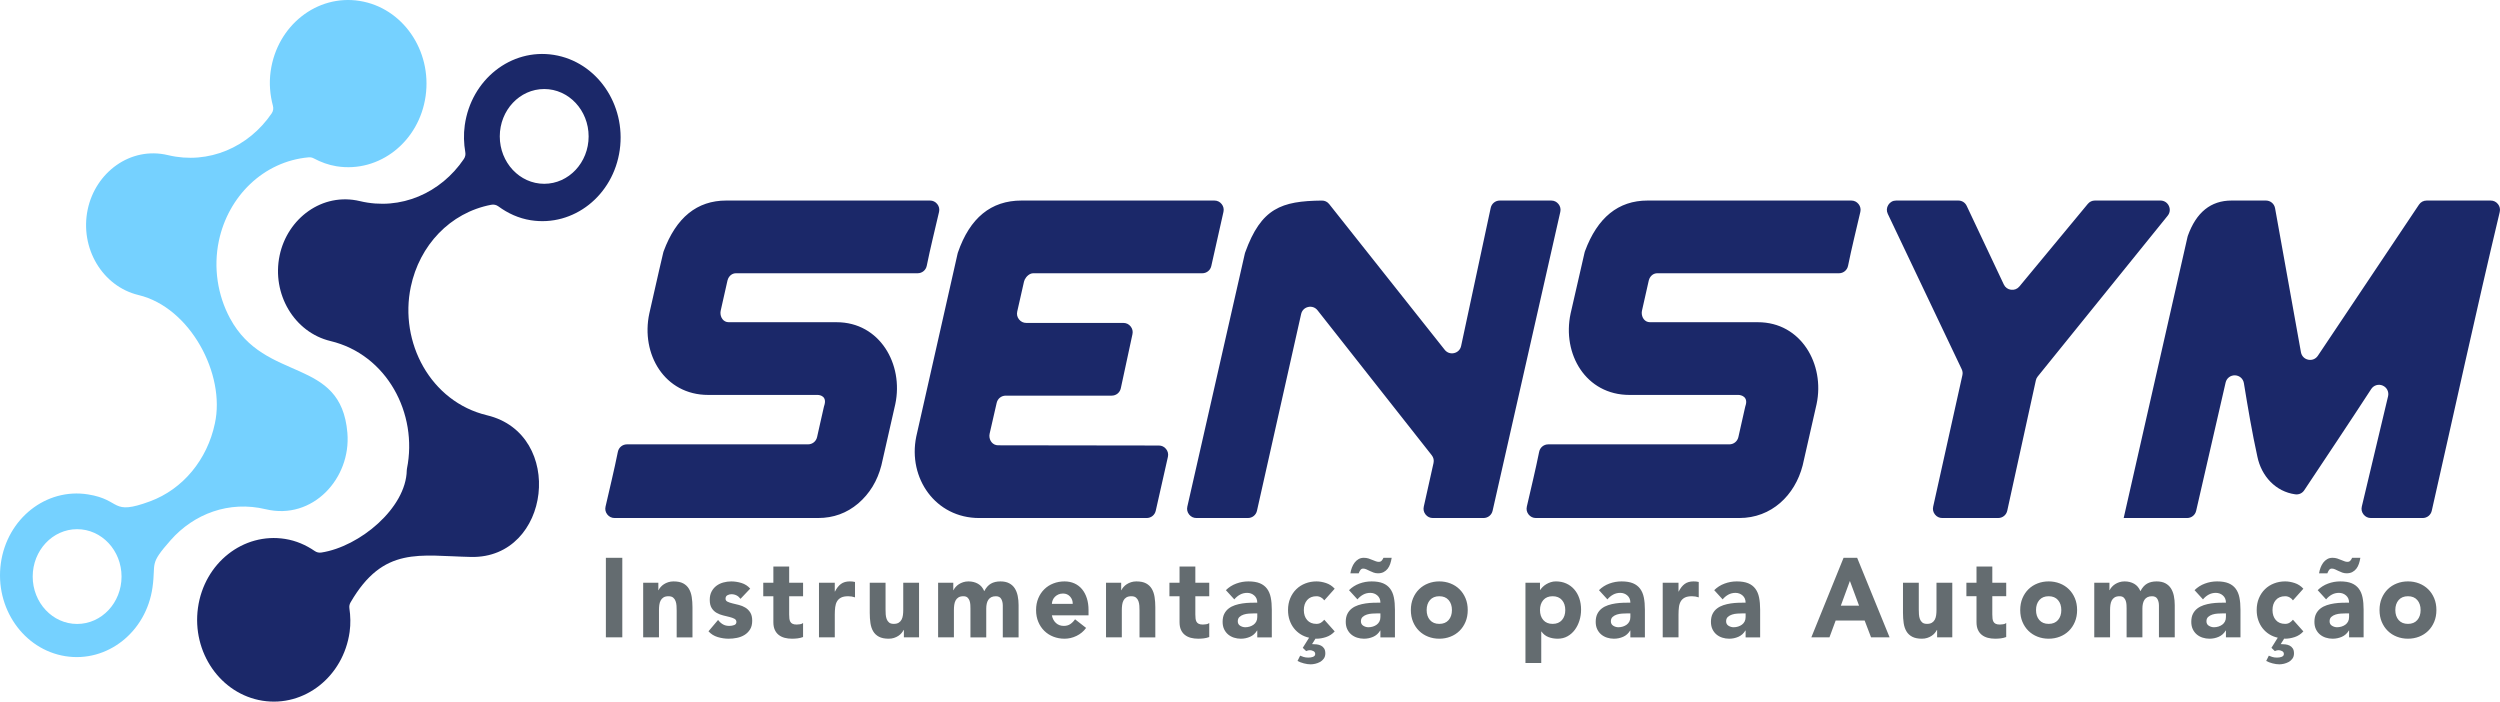
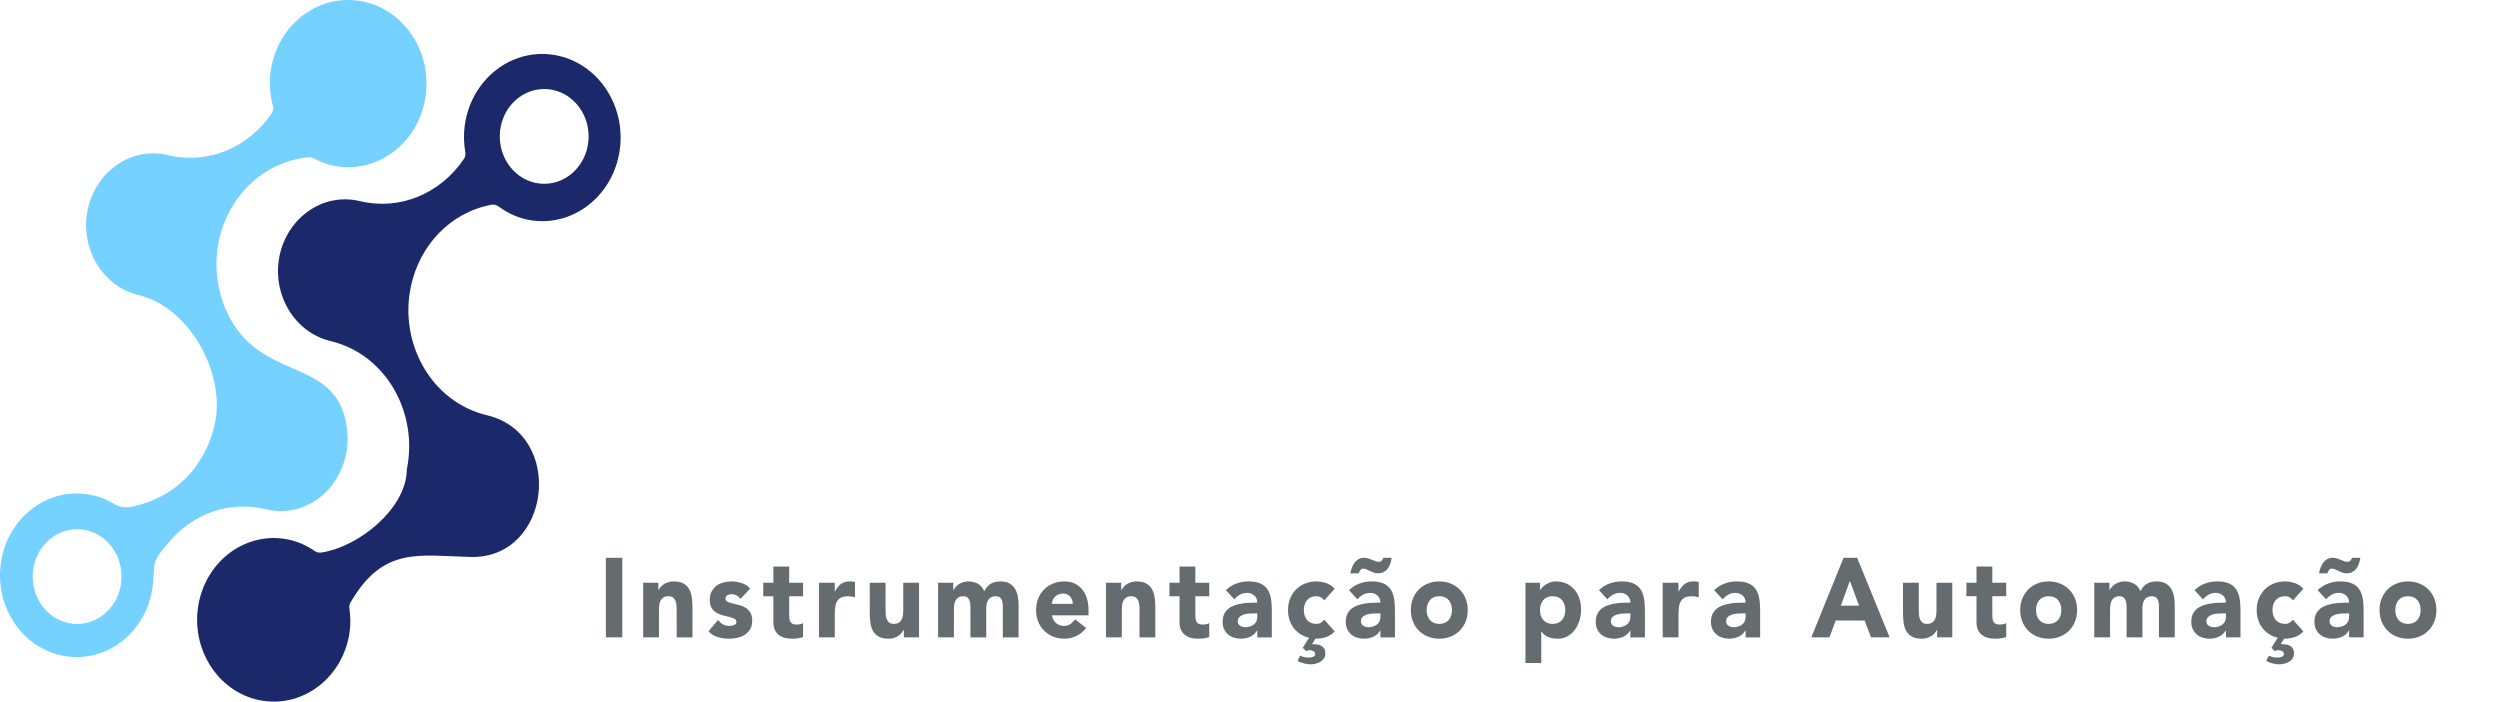
<svg xmlns="http://www.w3.org/2000/svg" xml:space="preserve" width="268.373mm" height="75.319mm" version="1.1" style="shape-rendering:geometricPrecision; text-rendering:geometricPrecision; image-rendering:optimizeQuality; fill-rule:evenodd; clip-rule:evenodd" viewBox="0 0 26842.12 7533.26">
  <defs>
    <style type="text/css">
   
    .fil1 {fill:#1B2869}
    .fil2 {fill:#75D1FF}
    .fil0 {fill:#1B2869;fill-rule:nonzero}
    .fil3 {fill:#646C70;fill-rule:nonzero}
   
  </style>
  </defs>
  <g id="Camada_x0020_1">
-     <path class="fil0" d="M7902.53 2933.99c-39.25,0 -68.9,23.83 -84.68,57.48 -3.11,6.64 -5.17,12.57 -6.84,19.71 -25.18,107.89 -47.96,216.23 -73.01,324.16 -1.48,6.36 -2.23,11.9 -2.5,18.42 -2.23,53.46 30.35,105.82 88.85,105.82 386.1,0 772.21,0 1158.31,0 464.2,0 720.34,452.17 630.18,878.75 -0.11,0.52 -0.21,0.96 -0.33,1.48 -148.76,654.99 -14.48,63.61 -148.68,654.64 -0.22,0.99 -0.43,1.83 -0.68,2.81 -42.76,166.12 -125.53,302.11 -248.36,407.95 -123.18,104.48 -266.89,156.67 -431.11,156.67l-7.12 0c-725.83,0 -1451.66,0 -2177.49,0 -31.48,0 -58.57,-13.05 -78.19,-37.67 -19.63,-24.6 -26.32,-53.93 -19.31,-84.62 44.59,-195.23 93.21,-393.18 132.34,-588.28 9.47,-47.21 49.92,-80.34 98.07,-80.34 647.8,0 1295.6,0 1943.39,0 47.03,0 86.69,-31.44 97.4,-77.23 25.45,-108.82 47.9,-218.29 73.68,-327 0.78,-3.27 1.57,-6.03 2.66,-9.21 33.48,-98.13 -37.46,-118.33 -76.03,-117.23 -1.01,0.03 -1.88,0.04 -2.89,0.04 -388.7,0 -777.41,0 -1166.11,0 -469.77,0 -725.51,-440.02 -632.43,-874.27 128,-564.14 103.49,-457.45 150.22,-656.08 0.99,-4.21 2.05,-7.76 3.55,-11.82 134.42,-363.29 358.71,-544.96 672.9,-544.96 728.87,0 1457.73,0 2186.61,0 31.54,0 58.68,13.1 78.3,37.8 19.62,24.69 26.25,54.09 19.13,84.82 -44.46,191.71 -93.19,386.42 -131.86,577.94 -9.52,47.15 -49.94,80.21 -98.04,80.21 -649.97,0 -1299.95,0 -1949.91,0zm17455.89 2504.65c94.21,-394.63 188.59,-789.16 281.94,-1183.94 11.29,-47.74 -12.89,-95.68 -57.98,-114.97 -45.1,-19.29 -96.47,-3.69 -123.2,37.44 -236.7,364.08 -478.71,725.24 -718.83,1086.47 -21.73,32.7 -57.89,49.03 -96.79,43.74 -209.86,-28.56 -363.39,-194.75 -406.53,-404.98 -56.08,-254.27 -101.34,-522.28 -144.78,-788.67 -7.77,-47.66 -47.24,-82.31 -95.51,-83.87 -48.26,-1.55 -89.87,30.5 -100.69,77.55 -105.52,458.91 -210.89,917.89 -316.26,1376.85 -10.55,45.98 -50.31,77.63 -97.48,77.63 -226.91,0 -453.82,0 -680.72,0 -0.79,0 605.49,-2666.63 685.66,-3018.97 0.93,-4.08 1.93,-7.5 3.34,-11.44 90.34,-252.19 246.74,-378.26 469.3,-378.26 122.9,0 245.79,0 368.7,0 48.88,0 89.84,34.29 98.45,82.4 92.23,515.47 185.12,1030.83 277.82,1546.22 7.37,40.97 37.25,71.69 77.98,80.19 40.75,8.51 80.41,-7.68 103.57,-42.28l1085.61 -1622.15c19.13,-28.59 48.71,-44.39 83.12,-44.39 228.91,0 457.83,0 686.75,0 31.65,0 58.88,13.2 78.49,38.04 19.61,24.83 26.13,54.39 18.79,85.18 -253.81,1064.73 -487.25,2139.91 -729.74,3207.59 -10.46,46.08 -50.28,77.86 -97.53,77.86 -185.4,0 -370.81,0 -556.21,0 -31.66,0 -58.89,-13.2 -78.5,-38.05 -19.61,-24.84 -26.13,-54.41 -18.78,-85.2zm-2084.45 -3122.55l-1395.51 1726.48c-10.23,12.65 -16.43,25.55 -19.91,41.45l-306.94 1399.25c-10.18,46.41 -50.18,78.58 -97.7,78.58l-600.22 0c-31.38,0 -58.38,-12.96 -78.01,-37.44 -19.63,-24.47 -26.42,-53.65 -19.61,-84.29l313.66 -1411.3c5.04,-22.69 2.67,-43.69 -7.31,-64.67l-793.6 -1667.98c-15.18,-31.91 -13.11,-66.51 5.75,-96.38 18.87,-29.88 49.24,-46.61 84.57,-46.61l666.54 0c39.62,0 73.53,21.49 90.45,57.32l398.5 844.03c15.03,31.86 43,52.13 77.94,56.54 34.94,4.4 67.05,-8.3 89.53,-35.43l734.24 -886.26c19.66,-23.73 46.19,-36.21 77.01,-36.21l702.85 0c39.47,0 73.24,21.3 90.26,56.92 17,35.61 12.33,75.27 -12.47,105.97zm-5479.78 617.89c-39.22,0 -68.88,23.83 -84.67,57.45 -3.12,6.64 -5.18,12.59 -6.85,19.74 -25.18,107.86 -47.94,216.19 -72.99,324.09 -1.49,6.41 -2.24,11.99 -2.51,18.56 -2.17,53.43 30.36,105.75 88.87,105.75 386.09,0 772.19,0 1158.28,0 464.22,0 720.33,452.11 630.19,878.7 -0.12,0.56 -0.22,1.03 -0.35,1.59 -146.92,643.8 -2.23,9.72 -148.66,654.51 -0.22,0.97 -0.41,1.8 -0.66,2.77 -82.87,322.32 -336.37,564.73 -679.49,564.73 -728.2,0 -1456.41,0 -2184.63,0 -31.48,0 -58.57,-13.05 -78.19,-37.67 -19.63,-24.6 -26.32,-53.93 -19.31,-84.62 44.59,-195.23 93.2,-393.18 132.34,-588.28 9.47,-47.2 49.92,-80.34 98.06,-80.34 647.82,0 1295.62,0 1943.44,0 47.05,0 86.72,-31.47 97.41,-77.28 25.39,-108.81 48.14,-218.12 73.63,-326.9 0.77,-3.28 1.57,-6.05 2.65,-9.24 33.3,-98.35 -48.16,-117.74 -76.53,-117.23 -0.63,0.01 -1.18,0.02 -1.81,0.02 -388.9,0 -777.78,0 -1166.68,0 -469.77,0 -725.46,-440.03 -632.43,-874.27 151.09,-659.72 14.3,-62.43 150.18,-655.73 1.02,-4.45 2.12,-8.18 3.7,-12.46 134.43,-363.1 358.73,-544.67 672.79,-544.67 728.87,0 1457.74,0 2186.62,0 31.54,0 58.68,13.1 78.29,37.79 19.62,24.69 26.25,54.09 19.13,84.82 -44.45,191.73 -93.11,386.42 -131.84,577.97 -9.53,47.14 -49.94,80.19 -98.03,80.19 -649.98,0 -1299.97,0 -1949.94,0zm-4425.01 -223.1c171.97,-477.17 389.41,-552.63 822.72,-557.43 31.97,-0.36 59.63,12.82 79.49,37.88l1240.28 1564.47c24.62,31.06 62.55,44.28 101.14,35.26 38.6,-9.02 66.73,-37.68 75.03,-76.43l317.62 -1482.37c9.99,-46.63 50.11,-79.06 97.8,-79.06l551.91 0c31.45,0 58.52,13.02 78.14,37.59 19.63,24.57 26.35,53.85 19.4,84.53l-726.84 3208.66c-10.44,46.11 -50.27,77.92 -97.55,77.92l-543.82 0c-31.4,0 -58.41,-12.97 -78.04,-37.47 -19.63,-24.49 -26.41,-53.69 -19.57,-84.34l104.58 -468.6c6.77,-30.36 0.2,-59.25 -19.05,-83.69l-1226.2 -1556.22c-24.45,-31.04 -62.17,-44.39 -100.7,-35.64 -38.54,8.75 -66.79,37.07 -75.44,75.62l-474.13 2112.21c-10.37,46.2 -50.24,78.11 -97.59,78.11l-552.61 0c-31.47,0 -58.54,-13.03 -78.17,-37.62 -19.62,-24.59 -26.33,-53.89 -19.36,-84.57l617.52 -2717.06c0.95,-4.19 1.98,-7.72 3.44,-11.76zm-3084.33 0.56c128.24,-372.13 355.82,-558.25 682.75,-558.25l2070.85 0c31.42,0 58.46,12.99 78.08,37.52 19.63,24.53 26.38,53.76 19.5,84.42l-130.38 580.76c-10.37,46.2 -50.25,78.11 -97.59,78.11l-1814.92 0c-37.35,0 -73.35,32.88 -90.39,66.89 -3.8,7.58 -6.25,14.44 -8.12,22.7l-72.8 321.44c-6.95,30.68 -0.23,59.94 19.4,84.52 19.62,24.57 46.7,37.6 78.14,37.6l1041.89 0c31.27,0 58.17,12.86 77.81,37.18 19.64,24.32 26.53,53.34 19.95,83.91l-125.08 580.73c-10.03,46.58 -50.13,78.95 -97.77,78.95l-1137.55 0c-47.2,0 -86.98,31.71 -97.5,77.72l-75.72 331.12c-1.66,7.24 -2.4,13.57 -2.5,21 -0.69,53.57 35.86,103.33 93.61,103.33l1725.65 2.37c31.34,0.04 58.29,13 77.89,37.46 19.6,24.45 26.39,53.59 19.61,84.19 -40.1,181.06 -83.65,374.12 -130.63,579.12 -10.54,45.99 -50.3,77.67 -97.49,77.67l-1798.74 0c-468.09,0 -766.27,-427.6 -675.26,-873.47 0.15,-0.72 0.28,-1.33 0.44,-2.05l443.85 -1964.38c0.85,-3.75 1.74,-6.91 2.99,-10.55z" />
    <path class="fil1" d="M5843.03 1973.39c-263.4,0 -476.94,-227.79 -476.94,-508.79 0,-281 213.54,-508.8 476.94,-508.8 263.43,0 476.97,227.8 476.97,508.8 0,281 -213.54,508.79 -476.97,508.79zm103.35 -1384.12c-459.54,-73.14 -887.68,264.95 -956.27,755.19 -13.89,99.2 -10.31,196.5 5.76,289.92 4.54,26.41 -0.68,50.71 -15.67,72.92 -245.55,363.75 -677.45,557.06 -1115.44,452.14 -405.44,-97.09 -779.08,186.92 -862.28,582.44 -87.33,414.85 157.16,826.64 545.99,919.83 605.54,145.04 940.67,778.45 820.92,1370.49 -1.26,6.25 -1.87,11.68 -1.98,18.05 -7.17,403.88 -505.08,818.8 -916.6,882.2 -26.12,4.02 -49.97,-1.41 -71.77,-16.35 -93.88,-64.33 -200.14,-110.94 -317.67,-129.68 -449.69,-71.55 -868.63,259.27 -935.7,738.92 -67.14,479.73 243,926.6 692.63,998.19 449.7,71.59 868.63,-259.24 935.7,-738.92 12.1,-86.32 9.14,-170.74 -2.48,-252.78 -3.28,-23.16 0.79,-44.05 12.54,-64.28 353.62,-608.84 741.07,-499.03 1294.53,-487.6 857.95,17.51 1013.11,-1319.29 171.13,-1521 -609.12,-145.79 -944.19,-785.28 -818.98,-1379.68 93.23,-443.01 419.47,-795.55 863.04,-880.58 28.34,-5.43 54.76,0.54 78.01,17.61 100.92,74.07 216.9,127.65 346.22,148.25 459.57,73.18 887.68,-264.91 956.27,-755.15 68.59,-490.24 -248.33,-946.96 -707.91,-1020.13z" />
    <path class="fil2" d="M828.08 6699.31c-263.4,0 -476.98,-227.83 -476.98,-508.79 0,-281.01 213.58,-508.8 476.98,-508.8 263.39,0 476.93,227.79 476.93,508.8 0,280.96 -213.54,508.79 -476.93,508.79zm3034.12 -6689.35c-459.54,-73.17 -887.68,264.92 -956.27,755.16 -17.99,128.59 -6.82,253.69 24.42,371.08 7.75,29.12 2.95,57.23 -14.03,82.11 -246.19,360.72 -676.06,551.93 -1112.28,447.43 -405.36,-97.13 -779.12,187.04 -862.24,582.48 -87.34,414.81 157.12,826.64 545.98,919.79 555.74,133.13 935.91,852.66 818.95,1380.11 -81.55,386.59 -342.5,704.05 -695.67,834.63 -426.82,157.81 -301.4,-16.46 -666.23,-74.43 -449.7,-71.59 -868.63,259.2 -935.7,738.88 -67.11,479.69 243,926.56 692.63,998.19 449.7,71.58 868.63,-259.28 935.7,-738.92 38.28,-272.65 -40.7,-239.95 195.32,-507.19 249.63,-282.61 626.5,-426 1020.01,-331.73 504.59,120.88 917.36,-331.61 877.21,-818.8 -68.1,-825.6 -881.5,-529.38 -1259.83,-1230.25 -133.61,-247.55 -180.68,-545.47 -120.14,-832.92 100.13,-475.49 476.27,-852.16 963.26,-896.29 20.23,-1.83 38.07,1.78 56.01,11.32 75.44,40.15 156.63,70.68 244.53,84.66 459.57,73.18 887.67,-264.92 956.26,-755.16 68.59,-490.23 -248.32,-946.95 -707.9,-1020.13z" />
    <path class="fil3" d="M6505.19 5988.99l176.42 0 0 854.19 -176.42 0 0 -854.19zm19213.08 561.03c0,44.25 11.85,80.02 35.64,107.37 23.74,27.34 57.12,41.04 100.1,41.04 42.94,0 76.32,-13.69 100.07,-41.04 23.74,-27.34 35.64,-63.12 35.64,-107.37 0,-44.21 -11.89,-80.02 -35.64,-107.37 -23.74,-27.34 -57.13,-41.03 -100.07,-41.03 -42.98,0 -76.35,13.68 -100.1,41.03 -23.78,27.34 -35.64,63.16 -35.64,107.37zm-169.65 0c0,-46.64 7.94,-88.88 23.74,-126.66 15.84,-37.83 37.51,-70.18 65.03,-97.14 27.52,-26.92 59.95,-47.67 97.28,-62.14 37.34,-14.5 77.06,-21.73 119.33,-21.73 42.2,0 81.96,7.23 119.33,21.73 37.3,14.47 69.72,35.22 97.25,62.14 27.51,26.95 49.18,59.31 65.02,97.14 15.84,37.79 23.74,80.02 23.74,126.66 0,46.65 -7.9,88.89 -23.74,126.67 -15.84,37.83 -37.51,70.18 -65.02,97.14 -27.52,26.95 -59.95,47.64 -97.25,62.14 -37.37,14.46 -77.13,21.69 -119.33,21.69 -42.27,0 -81.99,-7.23 -119.33,-21.69 -37.33,-14.5 -69.75,-35.19 -97.28,-62.14 -27.52,-26.95 -49.19,-59.31 -65.03,-97.14 -15.8,-37.79 -23.74,-80.02 -23.74,-126.67zm-368.7 36.19c-12.8,0 -28.83,0.6 -48.05,1.83 -19.23,1.2 -37.73,4.62 -55.44,10.23 -17.71,5.65 -32.78,14.08 -45.23,25.33 -12.42,11.29 -18.66,26.95 -18.66,47.07 0,21.7 8.64,37.8 26.03,48.27 17.32,10.45 35.43,15.67 54.27,15.67 16.54,0 32.64,-2.4 48.09,-7.24 15.45,-4.83 29.22,-11.67 41.25,-20.53 12.07,-8.82 21.7,-20.07 28.87,-33.77 7.12,-13.65 10.72,-29.75 10.72,-48.27l0 -38.6 -41.85 0zm-280.47 -430.72c3,-20.07 8.29,-40.22 15.84,-60.33 7.51,-20.08 17.11,-38.01 28.83,-53.67 11.68,-15.7 25.83,-28.37 42.42,-38 16.58,-9.67 35.42,-14.5 56.56,-14.5 18.8,0 35.78,2.43 50.88,7.23 15.06,4.83 30.91,10.86 47.53,18.1 10.51,4.05 20.88,8.07 31.09,12.06 10.16,4.06 20.92,6.03 32.21,6.03 12.85,0 23.01,-4.19 30.56,-12.66 7.52,-8.43 13.94,-18.7 19.23,-30.77l88.22 0c-3.78,23.35 -9.07,45.06 -15.84,65.16 -6.78,20.11 -16.02,37.62 -27.71,52.47 -11.71,14.89 -26,26.74 -42.98,35.61 -16.96,8.85 -37.15,13.26 -60.51,13.26 -16.58,0 -32.22,-2.61 -46.93,-7.83 -14.71,-5.22 -28.48,-11.04 -41.28,-17.5 -12.84,-6.42 -25.08,-12.24 -36.77,-17.49 -11.71,-5.23 -23.18,-7.84 -34.51,-7.84 -12.81,0 -23,5.65 -30.56,16.87 -7.52,11.29 -13.16,22.54 -16.94,33.8l-89.34 0zm322.32 614.12l-2.25 0c-18.84,31.37 -43.94,53.88 -75.19,67.53 -31.3,13.69 -64.32,20.54 -98.98,20.54 -25.64,0 -50.35,-3.85 -74.09,-11.47 -23.74,-7.62 -44.67,-19.09 -62.77,-34.37 -18.1,-15.28 -32.43,-34.19 -42.98,-56.74 -10.54,-22.5 -15.84,-48.66 -15.84,-78.43 0,-33.77 5.86,-62.31 17.54,-85.64 11.67,-23.32 27.51,-42.62 47.49,-57.9 20,-15.27 42.8,-27.13 68.41,-35.6 25.65,-8.44 52.23,-14.68 79.78,-18.7 27.48,-4.02 55.01,-6.42 82.52,-7.23 27.55,-0.82 53,-1.2 76.35,-1.2 0,-32.19 -10.72,-57.73 -32.22,-76.64 -21.48,-18.87 -46.96,-28.33 -76.35,-28.33 -27.91,0 -53.35,6.2 -76.35,18.69 -23,12.46 -43.54,29.54 -61.64,51.27l-90.47 -98.94c31.65,-31.37 68.59,-54.9 110.83,-70.56 42.23,-15.7 85.95,-23.53 131.22,-23.53 49.75,0 90.64,6.63 122.68,19.89 32.07,13.27 57.69,32.79 76.91,58.54 19.23,25.75 32.61,57.3 40.16,94.7 7.51,37.41 11.29,80.62 11.29,129.71l0 298 -156.07 0 0 -73.6zm-602.81 -323.35c-8.29,-12.85 -19.97,-23.53 -35.08,-31.98 -15.06,-8.46 -31.3,-12.66 -48.62,-12.66 -42.98,0 -76.35,13.69 -100.1,41 -23.74,27.38 -35.61,63.16 -35.61,107.41 0,44.25 11.86,80.02 35.61,107.37 23.74,27.34 57.12,41 100.1,41 18.84,0 35.08,-4.41 48.62,-13.23 13.59,-8.85 25.26,-19.33 35.08,-31.41l111.96 125.51c-26.39,28.94 -57.52,49.26 -93.3,60.93 -35.82,11.64 -69.96,17.46 -102.36,17.46 -5.29,0 -8.68,-0.42 -10.19,-1.19l-37.3 59.1c16.58,0 33.38,1.02 50.31,3.03 16.97,1.98 32.26,6.42 45.8,13.26 13.59,6.85 24.7,16.9 33.39,30.18 8.64,13.26 13.01,31.16 13.01,53.7 0,21.7 -5.46,40.19 -16.44,55.47 -10.93,15.27 -24.48,27.34 -40.68,36.2 -16.23,8.86 -33.38,15.28 -51.48,19.33 -18.1,3.99 -34.3,6 -48.62,6 -22.62,0 -46.93,-3.42 -72.93,-10.23 -26.04,-6.84 -48.84,-15.49 -68.45,-25.93l28.3 -56.74c9.03,4.03 20.92,8.47 35.61,13.3 14.71,4.8 31.86,7.24 51.48,7.24 9.03,0 17.88,-0.6 26.56,-1.8 8.68,-1.24 16.58,-3.25 23.74,-6.04 7.16,-2.85 13.02,-6.66 17.54,-11.5 4.51,-4.79 6.77,-11.25 6.77,-19.26 0,-14.5 -6.6,-24.94 -19.79,-31.41 -13.2,-6.42 -25.44,-9.63 -36.74,-9.63 -12.84,0 -26.38,3.21 -40.72,9.63l-36.2 -34.97 67.85 -108.57c-33.17,-7.26 -63.51,-19.5 -91.04,-36.8 -27.55,-17.32 -51.27,-38.64 -71.24,-63.97 -20,-25.33 -35.64,-54.48 -46.92,-87.47 -11.33,-32.96 -16.97,-69.16 -16.97,-108.57 0,-46.65 7.9,-88.89 23.7,-126.67 15.88,-37.83 37.51,-70.18 65.07,-97.14 27.51,-26.95 59.94,-47.67 97.24,-62.13 37.34,-14.5 77.09,-21.73 119.33,-21.73 32.4,0 66.54,5.85 102.36,17.49 35.78,11.68 66.9,31.98 93.3,60.94l-111.96 125.47zm-761.14 139.95c-12.84,0 -28.83,0.6 -48.06,1.83 -19.23,1.2 -37.72,4.62 -55.43,10.23 -17.71,5.65 -32.82,14.08 -45.24,25.33 -12.45,11.29 -18.66,26.95 -18.66,47.07 0,21.7 8.64,37.8 26,48.27 17.32,10.45 35.46,15.67 54.3,15.67 16.55,0 32.61,-2.4 48.1,-7.24 15.41,-4.83 29.18,-11.67 41.25,-20.53 12.06,-8.82 21.66,-20.07 28.86,-33.77 7.13,-13.65 10.73,-29.75 10.73,-48.27l0 -38.6 -41.85 0zm41.85 183.4l-2.26 0c-18.87,31.37 -43.97,53.88 -75.22,67.53 -31.27,13.69 -64.29,20.54 -98.94,20.54 -25.65,0 -50.35,-3.85 -74.09,-11.47 -23.75,-7.62 -44.68,-19.09 -62.77,-34.37 -18.1,-15.28 -32.43,-34.19 -42.98,-56.74 -10.55,-22.5 -15.84,-48.66 -15.84,-78.43 0,-33.77 5.85,-62.31 17.53,-85.64 11.68,-23.32 27.52,-42.62 47.49,-57.9 19.97,-15.27 42.81,-27.13 68.42,-35.6 25.65,-8.44 52.22,-14.68 79.77,-18.7 27.48,-4.02 55.01,-6.42 82.53,-7.23 27.51,-0.82 52.96,-1.2 76.35,-1.2 0,-32.19 -10.73,-57.73 -32.26,-76.64 -21.45,-18.87 -46.93,-28.33 -76.31,-28.33 -27.92,0 -53.35,6.2 -76.35,18.69 -23,12.46 -43.55,29.54 -61.64,51.27l-90.48 -98.94c31.66,-31.37 68.59,-54.9 110.83,-70.56 42.24,-15.7 85.96,-23.53 131.22,-23.53 49.75,0 90.61,6.63 122.68,19.89 32.04,13.27 57.69,32.79 76.92,58.54 19.22,25.75 32.6,57.3 40.15,94.7 7.52,37.41 11.29,80.62 11.29,129.71l0 298 -156.06 0 0 -73.6zm-1413.75 -512.78l162.87 0 0 79.63 2.26 0c5.26,-11.25 12.8,-22.51 22.61,-33.77 9.81,-11.29 21.49,-21.31 35.04,-30.17 13.58,-8.86 29.05,-16.09 46.4,-21.7 17.32,-5.64 36.17,-8.46 56.53,-8.46 38.46,0 72.57,8.46 102.36,25.33 29.78,16.89 52.22,43.43 67.32,79.59 19.58,-37.75 43.37,-64.71 71.23,-80.79 27.92,-16.09 62.21,-24.13 102.93,-24.13 36.95,0 68.03,6.63 93.29,19.89 25.26,13.27 45.24,31.37 59.95,54.31 14.71,22.89 25.26,49.85 31.69,80.83 6.39,30.98 9.6,64.14 9.6,99.54l0 346.27 -169.65 0 0 -341.48c0,-27.3 -5.47,-50.84 -16.4,-70.56 -10.94,-19.69 -30.35,-29.54 -58.22,-29.54 -19.62,0 -36.03,3.42 -49.22,10.23 -13.2,6.84 -23.75,16.3 -31.69,28.37 -7.91,12.07 -13.55,26.11 -16.94,42.24 -3.38,16.09 -5.11,33 -5.11,50.67l0 310.08 -169.65 0 0 -310.08c0,-10.44 -0.35,-23.35 -1.13,-38.64 -0.74,-15.24 -3.38,-29.75 -7.9,-43.44 -4.51,-13.65 -11.85,-25.33 -22.05,-34.97 -10.19,-9.66 -25.08,-14.46 -44.67,-14.46 -21.87,0 -39.59,4.2 -53.14,12.63 -13.58,8.47 -23.95,19.72 -31.12,33.81 -7.16,14.07 -11.89,29.99 -14.15,47.67 -2.26,17.67 -3.39,36.17 -3.39,55.46l0 292.01 -169.64 0 0 -586.39zm-625.41 293.19c0,44.25 11.85,80.02 35.64,107.37 23.74,27.34 57.09,41.04 100.1,41.04 42.94,0 76.32,-13.69 100.07,-41.04 23.74,-27.34 35.64,-63.12 35.64,-107.37 0,-44.21 -11.89,-80.02 -35.64,-107.37 -23.74,-27.34 -57.13,-41.03 -100.07,-41.03 -43.01,0 -76.35,13.68 -100.1,41.03 -23.78,27.34 -35.64,63.16 -35.64,107.37zm-169.65 0c0,-46.64 7.9,-88.88 23.74,-126.66 15.84,-37.83 37.51,-70.18 65.03,-97.14 27.52,-26.92 59.95,-47.67 97.28,-62.14 37.3,-14.5 77.06,-21.73 119.33,-21.73 42.2,0 81.96,7.23 119.29,21.73 37.34,14.47 69.76,35.22 97.29,62.14 27.51,26.95 49.18,59.31 65.02,97.14 15.84,37.79 23.74,80.02 23.74,126.66 0,46.65 -7.9,88.89 -23.74,126.67 -15.84,37.83 -37.51,70.18 -65.02,97.14 -27.52,26.95 -59.95,47.64 -97.29,62.14 -37.33,14.46 -77.09,21.69 -119.29,21.69 -42.27,0 -82.03,-7.23 -119.33,-21.69 -37.33,-14.5 -69.75,-35.19 -97.28,-62.14 -27.52,-26.95 -49.19,-59.31 -65.03,-97.14 -15.84,-37.79 -23.74,-80.02 -23.74,-126.67zm-150.43 -148.41l-149.29 0 0 195.48c0,16.09 0.74,30.77 2.26,44.04 1.48,13.26 4.9,24.69 10.16,34.37 5.29,9.66 13.37,17.11 24.31,22.33 10.93,5.22 25.47,7.83 43.54,7.83 9.06,0 20.92,-1.02 35.64,-3.03 14.71,-1.98 25.82,-6.63 33.38,-13.87l0 150.85c-18.87,7.23 -38.46,12.03 -58.82,14.46 -20.35,2.4 -40.33,3.6 -59.94,3.6 -28.66,0 -55.05,-3.21 -79.14,-9.63 -24.17,-6.42 -45.27,-16.69 -63.37,-30.78 -18.06,-14.07 -32.22,-32.39 -42.38,-54.9 -10.23,-22.5 -15.31,-49.85 -15.31,-82.03l0 -278.71 -108.57 0 0 -144.81 108.57 0 0 -173.7 169.68 0 0 173.7 149.29 0 0 144.81zm-579.05 441.59l-162.87 0 0 -79.63 -2.26 0c-6.06,11.29 -13.75,22.51 -23.17,33.81 -9.42,11.25 -20.92,21.3 -34.52,30.13 -13.58,8.89 -29.04,16.09 -46.36,21.73 -17.36,5.61 -36.21,8.43 -56.56,8.43 -42.98,0 -77.83,-7.05 -104.62,-21.09 -26.77,-14.08 -47.49,-33.6 -62.2,-58.54 -14.68,-24.9 -24.49,-54.26 -29.4,-88.07 -4.94,-33.77 -7.34,-70.35 -7.34,-109.8l0 -323.35 169.65 0 0 287.18c0,16.89 0.53,34.37 1.66,52.46 1.16,18.1 4.55,34.83 10.19,50.07 5.65,15.28 14.32,27.78 26,37.41 11.68,9.66 28.48,14.46 50.35,14.46 21.84,0 39.59,-4.2 53.14,-12.63 13.58,-8.47 23.95,-19.72 31.13,-33.8 7.12,-14.05 11.88,-29.97 14.14,-47.67 2.26,-17.68 3.39,-36.17 3.39,-55.47l0 -292.01 169.64 0 0 586.39zm-1099.34 -605.67l-97.28 265.41 195.69 0 -98.41 -265.41zm-67.85 -248.55l145.87 0 348.36 854.23 -199.04 0 -69.02 -181.01 -311 0 -66.75 181.01 -194.53 0 346.1 -854.23zm-1093.65 597.22c-12.8,0 -28.83,0.6 -48.05,1.83 -19.23,1.2 -37.73,4.62 -55.44,10.23 -17.71,5.65 -32.78,14.08 -45.23,25.33 -12.42,11.29 -18.66,26.95 -18.66,47.07 0,21.7 8.64,37.8 26.03,48.27 17.29,10.45 35.43,15.67 54.27,15.67 16.54,0 32.64,-2.4 48.09,-7.24 15.45,-4.83 29.22,-11.67 41.25,-20.53 12.07,-8.82 21.7,-20.07 28.87,-33.77 7.12,-13.65 10.72,-29.75 10.72,-48.27l0 -38.6 -41.85 0zm41.85 183.4l-2.25 0c-18.84,31.37 -43.94,53.88 -75.19,67.53 -31.3,13.69 -64.32,20.54 -98.98,20.54 -25.64,0 -50.35,-3.85 -74.09,-11.47 -23.74,-7.62 -44.67,-19.09 -62.77,-34.37 -18.1,-15.28 -32.43,-34.19 -42.98,-56.74 -10.54,-22.5 -15.84,-48.66 -15.84,-78.43 0,-33.77 5.86,-62.31 17.54,-85.64 11.67,-23.32 27.51,-42.62 47.49,-57.9 20,-15.27 42.8,-27.13 68.41,-35.6 25.65,-8.44 52.23,-14.68 79.78,-18.7 27.48,-4.02 55.01,-6.42 82.52,-7.23 27.55,-0.82 52.96,-1.2 76.35,-1.2 0,-32.19 -10.72,-57.73 -32.22,-76.64 -21.48,-18.87 -46.96,-28.33 -76.35,-28.33 -27.91,0 -53.35,6.2 -76.35,18.69 -23,12.46 -43.54,29.54 -61.64,51.27l-90.47 -98.94c31.65,-31.37 68.59,-54.9 110.83,-70.56 42.23,-15.7 85.95,-23.53 131.22,-23.53 49.75,0 90.64,6.63 122.68,19.89 32.07,13.27 57.69,32.79 76.91,58.54 19.23,25.75 32.61,57.3 40.16,94.7 7.51,37.41 11.29,80.62 11.29,129.71l0 298 -156.07 0 0 -73.6zm-890.09 -512.78l169.64 0 0 94.11 2.26 0c18.1,-36.17 39.59,-63.34 64.46,-81.44 24.87,-18.06 56.18,-27.12 93.9,-27.12 9.77,0 19.58,0.42 29.39,1.2 9.81,0.81 18.84,2.39 27.13,4.83l0 165.27c-12.06,-3.99 -23.92,-7.02 -35.6,-9.03 -11.71,-2.01 -23.96,-3 -36.77,-3 -32.43,0 -58.08,4.8 -76.92,14.46 -18.84,9.63 -33.34,23.11 -43.54,40.41 -10.16,17.32 -16.79,38 -19.76,62.13 -3.03,24.13 -4.55,50.67 -4.55,79.63l0 244.94 -169.64 0 0 -586.39zm-389.06 329.38c-12.8,0 -28.83,0.6 -48.06,1.83 -19.22,1.2 -37.72,4.62 -55.43,10.23 -17.71,5.65 -32.78,14.08 -45.2,25.33 -12.45,11.29 -18.7,26.95 -18.7,47.07 0,21.7 8.65,37.8 26.04,48.27 17.32,10.45 35.43,15.67 54.27,15.67 16.58,0 32.64,-2.4 48.09,-7.24 15.45,-4.83 29.22,-11.67 41.25,-20.53 12.06,-8.82 21.69,-20.07 28.87,-33.77 7.16,-13.65 10.72,-29.75 10.72,-48.27l0 -38.6 -41.85 0zm41.85 183.4l-2.26 0c-18.84,31.37 -43.93,53.88 -75.18,67.53 -31.31,13.69 -64.33,20.54 -98.98,20.54 -25.65,0 -50.31,-3.85 -74.09,-11.47 -23.74,-7.62 -44.67,-19.09 -62.77,-34.37 -18.1,-15.28 -32.43,-34.19 -42.98,-56.74 -10.55,-22.5 -15.8,-48.66 -15.8,-78.43 0,-33.77 5.82,-62.31 17.49,-85.64 11.68,-23.32 27.52,-42.62 47.5,-57.9 20,-15.27 42.8,-27.13 68.45,-35.6 25.61,-8.44 52.18,-14.68 79.73,-18.7 27.49,-4.02 55.05,-6.42 82.56,-7.23 27.52,-0.82 52.97,-1.2 76.32,-1.2 0,-32.19 -10.72,-57.73 -32.22,-76.64 -21.48,-18.87 -46.93,-28.33 -76.35,-28.33 -27.91,0 -53.35,6.2 -76.32,18.69 -23.03,12.46 -43.57,29.54 -61.64,51.27l-90.5 -98.94c31.69,-31.37 68.62,-54.9 110.82,-70.56 42.24,-15.7 86,-23.53 131.22,-23.53 49.75,0 90.65,6.63 122.72,19.89 32.04,13.27 57.65,32.79 76.88,58.54 19.23,25.75 32.61,57.3 40.19,94.7 7.48,37.41 11.29,80.62 11.29,129.71l0 298 -156.1 0 0 -73.6zm-970.39 -219.59c0,44.25 11.89,80.02 35.65,107.37 23.74,27.34 57.12,41.04 100.1,41.04 42.94,0 76.31,-13.69 100.1,-41.04 23.74,-27.34 35.61,-63.12 35.61,-107.37 0,-44.21 -11.86,-80.02 -35.61,-107.37 -23.78,-27.34 -57.16,-41.03 -100.1,-41.03 -42.98,0 -76.35,13.68 -100.1,41.03 -23.75,27.34 -35.65,63.16 -35.65,107.37zm-156.06 -293.2l156.06 0 0 77.23 2.26 0c6.81,-10.44 15.67,-21.1 26.6,-31.97 10.9,-10.87 23.74,-20.71 38.43,-29.58 14.71,-8.81 30.74,-16.05 48.09,-21.69 17.32,-5.65 35.78,-8.47 55.4,-8.47 40.75,0 77.69,7.45 110.86,22.33 33.17,14.89 61.64,35.82 85.39,62.74 23.75,26.95 42.03,58.92 54.87,95.94 12.81,36.98 19.19,77.58 19.19,121.83 0,41 -5.82,80.23 -17.53,117.64 -11.68,37.4 -28.27,70.56 -49.75,99.54 -21.49,28.93 -47.67,52.08 -78.58,69.36 -30.94,17.29 -66.01,25.93 -105.21,25.93 -35.43,0 -68.42,-5.82 -98.94,-17.46 -30.56,-11.68 -55.61,-31.58 -75.23,-59.74l-2.25 0 0 337.81 -169.65 0 0 -861.46zm-1060.84 293.2c0,44.25 11.88,80.02 35.64,107.37 23.74,27.34 57.12,41.04 100.1,41.04 42.94,0 76.32,-13.69 100.1,-41.04 23.71,-27.34 35.61,-63.12 35.61,-107.37 0,-44.21 -11.89,-80.02 -35.61,-107.37 -23.77,-27.34 -57.16,-41.03 -100.1,-41.03 -42.98,0 -76.35,13.68 -100.1,41.03 -23.75,27.34 -35.64,63.16 -35.64,107.37zm-169.65 0c0,-46.64 7.94,-88.88 23.74,-126.66 15.84,-37.83 37.51,-70.18 65.03,-97.14 27.52,-26.92 59.95,-47.67 97.28,-62.14 37.33,-14.5 77.09,-21.73 119.33,-21.73 42.2,0 81.96,7.23 119.33,21.73 37.33,14.47 69.72,35.22 97.24,62.14 27.52,26.95 49.19,59.31 65.03,97.14 15.84,37.79 23.74,80.02 23.74,126.66 0,46.65 -7.9,88.89 -23.74,126.67 -15.84,37.83 -37.51,70.18 -65.03,97.14 -27.51,26.95 -59.91,47.64 -97.24,62.14 -37.37,14.46 -77.13,21.69 -119.33,21.69 -42.24,0 -82,-7.23 -119.33,-21.69 -37.33,-14.5 -69.75,-35.19 -97.28,-62.14 -27.52,-26.95 -49.19,-59.31 -65.03,-97.14 -15.8,-37.79 -23.74,-80.02 -23.74,-126.67zm-368.68 36.19c-12.84,0 -28.83,0.6 -48.06,1.83 -19.22,1.2 -37.72,4.62 -55.43,10.23 -17.71,5.65 -32.82,14.08 -45.24,25.33 -12.45,11.29 -18.66,26.95 -18.66,47.07 0,21.7 8.65,37.8 26,48.27 17.32,10.45 35.43,15.67 54.3,15.67 16.55,0 32.61,-2.4 48.06,-7.24 15.45,-4.83 29.22,-11.67 41.29,-20.53 12.03,-8.82 21.66,-20.07 28.83,-33.77 7.16,-13.65 10.76,-29.75 10.76,-48.27l0 -38.6 -41.85 0zm-280.47 -430.72c3,-20.07 8.29,-40.22 15.8,-60.33 7.55,-20.08 17.15,-38.01 28.87,-53.67 11.68,-15.7 25.82,-28.37 42.41,-38 16.58,-9.67 35.43,-14.5 56.53,-14.5 18.84,0 35.81,2.43 50.88,7.23 15.1,4.83 30.91,10.86 47.53,18.1 10.55,4.05 20.92,8.07 31.12,12.06 10.16,4.06 20.92,6.03 32.22,6.03 12.81,0 22.97,-4.19 30.56,-12.66 7.52,-8.43 13.94,-18.7 19.23,-30.77l88.21 0c-3.77,23.35 -9.06,45.06 -15.84,65.16 -6.77,20.11 -16.01,37.62 -27.7,52.47 -11.71,14.89 -26,26.74 -42.98,35.61 -16.97,8.85 -37.16,13.26 -60.51,13.26 -16.58,0 -32.25,-2.61 -46.93,-7.83 -14.71,-5.22 -28.48,-11.04 -41.32,-17.5 -12.81,-6.42 -25.05,-12.24 -36.73,-17.49 -11.72,-5.23 -23.18,-7.84 -34.52,-7.84 -12.84,0 -23,5.65 -30.56,16.87 -7.51,11.29 -13.19,22.54 -16.93,33.8l-89.34 0zm322.32 614.12l-2.26 0c-18.87,31.37 -43.96,53.88 -75.22,67.53 -31.3,13.69 -64.29,20.54 -98.94,20.54 -25.65,0 -50.35,-3.85 -74.09,-11.47 -23.74,-7.62 -44.67,-19.09 -62.77,-34.37 -18.1,-15.28 -32.43,-34.19 -42.98,-56.74 -10.55,-22.5 -15.84,-48.66 -15.84,-78.43 0,-33.77 5.86,-62.31 17.53,-85.64 11.68,-23.32 27.52,-42.62 47.5,-57.9 19.96,-15.27 42.8,-27.13 68.41,-35.6 25.65,-8.44 52.22,-14.68 79.74,-18.7 27.52,-4.02 55.04,-6.42 82.56,-7.23 27.52,-0.82 52.96,-1.2 76.35,-1.2 0,-32.19 -10.76,-57.73 -32.25,-76.64 -21.45,-18.87 -46.93,-28.33 -76.36,-28.33 -27.87,0 -53.31,6.2 -76.31,18.69 -23,12.46 -43.54,29.54 -61.64,51.27l-90.47 -98.94c31.65,-31.37 68.59,-54.9 110.82,-70.56 42.24,-15.7 85.96,-23.53 131.22,-23.53 49.75,0 90.62,6.63 122.68,19.89 32.05,13.27 57.69,32.79 76.92,58.54 19.22,25.75 32.61,57.3 40.15,94.7 7.52,37.41 11.29,80.62 11.29,129.71l0 298 -156.06 0 0 -73.6zm-602.83 -323.35c-8.29,-12.85 -19.97,-23.53 -35.04,-31.98 -15.1,-8.46 -31.3,-12.66 -48.66,-12.66 -42.98,0 -76.35,13.69 -100.07,41 -23.77,27.38 -35.64,63.16 -35.64,107.41 0,44.25 11.86,80.02 35.64,107.37 23.71,27.34 57.09,41 100.07,41 18.84,0 35.08,-4.41 48.66,-13.23 13.54,-8.85 25.26,-19.33 35.04,-31.41l111.96 125.51c-26.39,28.94 -57.48,49.26 -93.3,60.93 -35.82,11.64 -69.96,17.46 -102.36,17.46 -5.26,0 -8.68,-0.42 -10.16,-1.19l-37.33 59.1c16.58,0 33.38,1.02 50.31,3.03 16.97,1.98 32.26,6.42 45.84,13.26 13.54,6.85 24.69,16.9 33.35,30.18 8.67,13.26 13.01,31.16 13.01,53.7 0,21.7 -5.46,40.19 -16.4,55.47 -10.94,15.27 -24.48,27.34 -40.72,36.2 -16.23,8.86 -33.38,15.28 -51.45,19.33 -18.13,3.99 -34.33,6 -48.65,6 -22.62,0 -46.93,-3.42 -72.93,-10.23 -26,-6.84 -48.84,-15.49 -68.42,-25.93l28.27 -56.74c9.03,4.03 20.92,8.47 35.61,13.3 14.71,4.8 31.86,7.24 51.48,7.24 9.03,0 17.88,-0.6 26.56,-1.8 8.68,-1.24 16.58,-3.25 23.78,-6.04 7.12,-2.85 12.98,-6.66 17.49,-11.5 4.56,-4.79 6.81,-11.25 6.81,-19.26 0,-14.5 -6.63,-24.94 -19.79,-31.41 -13.19,-6.42 -25.47,-9.63 -36.77,-9.63 -12.84,0 -26.38,3.21 -40.72,9.63l-36.2 -34.97 67.85 -108.57c-33.17,-7.26 -63.51,-19.5 -91.04,-36.8 -27.52,-17.32 -51.27,-38.64 -71.24,-63.97 -20,-25.33 -35.64,-54.48 -46.93,-87.47 -11.32,-32.96 -16.96,-69.16 -16.96,-108.57 0,-46.65 7.9,-88.89 23.74,-126.67 15.84,-37.83 37.47,-70.18 65.03,-97.14 27.51,-26.95 59.94,-47.67 97.28,-62.13 37.29,-14.5 77.05,-21.73 119.29,-21.73 32.4,0 66.54,5.85 102.36,17.49 35.82,11.68 66.9,31.98 93.3,60.94l-111.96 125.47zm-761.14 139.95c-12.81,0 -28.83,0.6 -48.06,1.83 -19.23,1.2 -37.72,4.62 -55.43,10.23 -17.71,5.65 -32.79,14.08 -45.24,25.33 -12.42,11.29 -18.66,26.95 -18.66,47.07 0,21.7 8.64,37.8 26.03,48.27 17.29,10.45 35.43,15.67 54.27,15.67 16.55,0 32.64,-2.4 48.1,-7.24 15.45,-4.83 29.22,-11.67 41.25,-20.53 12.06,-8.82 21.69,-20.07 28.86,-33.77 7.13,-13.65 10.73,-29.75 10.73,-48.27l0 -38.6 -41.85 0zm41.85 183.4l-2.26 0c-18.84,31.37 -43.93,53.88 -75.19,67.53 -31.3,13.69 -64.32,20.54 -98.97,20.54 -25.65,0 -50.35,-3.85 -74.1,-11.47 -23.74,-7.62 -44.67,-19.09 -62.76,-34.37 -18.1,-15.28 -32.43,-34.19 -42.98,-56.74 -10.55,-22.5 -15.84,-48.66 -15.84,-78.43 0,-33.77 5.85,-62.31 17.53,-85.64 11.68,-23.32 27.52,-42.62 47.49,-57.9 20.01,-15.27 42.81,-27.13 68.42,-35.6 25.64,-8.44 52.22,-14.68 79.77,-18.7 27.48,-4.02 55.01,-6.42 82.53,-7.23 27.55,-0.82 52.96,-1.2 76.35,-1.2 0,-32.19 -10.73,-57.73 -32.22,-76.64 -21.49,-18.87 -46.97,-28.33 -76.35,-28.33 -27.92,0 -53.35,6.2 -76.35,18.69 -23.01,12.46 -43.55,29.54 -61.64,51.27l-90.48 -98.94c31.66,-31.37 68.59,-54.9 110.83,-70.56 42.24,-15.7 85.96,-23.53 131.22,-23.53 49.75,0 90.65,6.63 122.68,19.89 32.08,13.27 57.69,32.79 76.92,58.54 19.22,25.75 32.6,57.3 40.15,94.7 7.52,37.41 11.29,80.62 11.29,129.71l0 298 -156.06 0 0 -73.6zm-515.72 -368l-149.29 0 0 195.48c0,16.09 0.74,30.77 2.26,44.04 1.48,13.26 4.87,24.69 10.16,34.37 5.29,9.66 13.37,17.11 24.3,22.33 10.94,5.22 25.47,7.83 43.55,7.83 9.06,0 20.92,-1.02 35.64,-3.03 14.71,-1.98 25.82,-6.63 33.38,-13.87l0 150.85c-18.87,7.23 -38.46,12.03 -58.82,14.46 -20.35,2.4 -40.37,3.6 -59.95,3.6 -28.69,0 -55.04,-3.21 -79.17,-9.63 -24.13,-6.42 -45.23,-16.69 -63.33,-30.78 -18.1,-14.07 -32.22,-32.39 -42.42,-54.9 -10.19,-22.5 -15.27,-49.85 -15.27,-82.03l0 -278.71 -108.57 0 0 -144.81 108.57 0 0 -173.7 169.68 0 0 173.7 149.29 0 0 144.81zm-1108.35 -144.79l162.84 0 0 79.63 2.29 0c5.26,-11.25 12.77,-22.51 22.61,-33.77 9.78,-11.29 21.49,-21.31 35.04,-30.17 13.59,-8.86 29.05,-16.09 46.37,-21.7 17.36,-5.64 36.2,-8.46 56.56,-8.46 42.98,0 77.66,7.05 104.05,21.09 26.39,14.08 46.93,33.63 61.64,58.54 14.72,24.94 24.7,54.27 29.97,88.07 5.29,33.77 7.93,70.39 7.93,109.81l0 323.34 -169.64 0 0 -287.17c0,-16.9 -0.57,-34.37 -1.7,-52.47 -1.13,-18.1 -4.51,-34.8 -10.19,-50.07 -5.65,-15.28 -14.32,-27.78 -26,-37.41 -11.68,-9.66 -28.45,-14.46 -50.32,-14.46 -21.9,0 -39.59,4.2 -53.14,12.63 -13.61,8.47 -23.98,19.72 -31.12,33.81 -7.2,14.07 -11.89,29.99 -14.15,47.67 -2.25,17.67 -3.38,36.17 -3.38,55.46l0 292.01 -169.65 0 0 -586.39zm-357.38 226.83c0.74,-30.56 -8.68,-56.7 -28.31,-78.43 -19.58,-21.7 -44.85,-32.57 -75.75,-32.57 -18.84,0 -35.46,3.21 -49.75,9.63 -14.36,6.49 -26.56,14.71 -36.77,24.76 -10.16,10.06 -18.1,21.7 -23.74,34.97 -5.65,13.27 -8.89,27.13 -9.63,41.64l223.95 0zm143.64 258.18c-27.13,37.01 -61.46,65.59 -102.92,85.67 -41.47,20.11 -84.48,30.17 -128.93,30.17 -42.24,0 -81.99,-7.23 -119.33,-21.69 -37.3,-14.5 -69.75,-35.18 -97.28,-62.14 -27.52,-26.95 -49.19,-59.31 -64.99,-97.13 -15.88,-37.8 -23.78,-80.02 -23.78,-126.67 0,-46.65 7.9,-88.89 23.78,-126.67 15.8,-37.83 37.47,-70.18 64.99,-97.14 27.52,-26.95 59.98,-47.67 97.28,-62.13 37.34,-14.5 77.09,-21.73 119.33,-21.73 39.2,0 74.8,7.23 106.88,21.73 32.04,14.46 59.2,35.18 81.43,62.13 22.22,26.95 39.38,59.31 51.44,97.14 12.07,37.79 18.1,80.02 18.1,126.67l0 56.7 -393.59 0c6.81,34.58 21.52,62.13 44.14,82.63 22.58,20.5 50.49,30.77 83.66,30.77 27.92,0 51.48,-6.63 70.67,-19.89 19.27,-13.27 36.03,-30.35 50.36,-51.27l118.76 92.87zm-1589.06 -485.01l162.88 0 0 79.63 2.25 0c5.26,-11.25 12.81,-22.51 22.62,-33.77 9.81,-11.29 21.48,-21.31 35.04,-30.17 13.58,-8.86 29.04,-16.09 46.4,-21.7 17.32,-5.64 36.17,-8.46 56.52,-8.46 38.47,0 72.58,8.46 102.36,25.33 29.79,16.89 52.23,43.43 67.32,79.59 19.58,-37.75 43.34,-64.71 71.24,-80.79 27.92,-16.09 62.21,-24.13 102.93,-24.13 36.94,0 68.02,6.63 93.29,19.89 25.26,13.27 45.24,31.37 59.95,54.31 14.71,22.89 25.26,49.85 31.69,80.83 6.38,30.98 9.59,64.14 9.59,99.54l0 346.27 -169.64 0 0 -341.48c0,-27.3 -5.47,-50.84 -16.41,-70.56 -10.93,-19.69 -30.35,-29.54 -58.25,-29.54 -19.58,0 -36.03,3.42 -49.19,10.23 -13.19,6.84 -23.74,16.3 -31.69,28.37 -7.9,12.07 -13.54,26.11 -16.97,42.24 -3.35,16.09 -5.08,33 -5.08,50.67l0 310.08 -169.64 0 0 -310.08c0,-10.44 -0.35,-23.35 -1.13,-38.64 -0.74,-15.24 -3.39,-29.75 -7.9,-43.44 -4.52,-13.65 -11.89,-25.33 -22.05,-34.97 -10.2,-9.66 -25.08,-14.46 -44.67,-14.46 -21.88,0 -39.59,4.2 -53.14,12.63 -13.58,8.47 -23.96,19.72 -31.13,33.81 -7.16,14.07 -11.89,29.99 -14.14,47.67 -2.26,17.67 -3.39,36.17 -3.39,55.46l0 292.01 -169.65 0 0 -586.39zm-204.69 586.38l-162.87 0 0 -79.63 -2.26 0c-6.07,11.29 -13.76,22.51 -23.18,33.81 -9.42,11.25 -20.92,21.3 -34.51,30.13 -13.54,8.89 -29.04,16.09 -46.36,21.73 -17.36,5.61 -36.21,8.43 -56.53,8.43 -43.01,0 -77.87,-7.05 -104.65,-21.09 -26.74,-14.08 -47.5,-33.6 -62.21,-58.54 -14.67,-24.9 -24.48,-54.26 -29.39,-88.07 -4.91,-33.77 -7.34,-70.35 -7.34,-109.8l0 -323.35 169.65 0 0 287.18c0,16.89 0.56,34.37 1.65,52.46 1.17,18.1 4.55,34.83 10.23,50.07 5.65,15.28 14.29,27.78 25.97,37.41 11.68,9.66 28.48,14.46 50.35,14.46 21.84,0 39.59,-4.2 53.14,-12.63 13.58,-8.47 23.95,-19.72 31.12,-33.8 7.16,-14.05 11.89,-29.97 14.15,-47.67 2.26,-17.68 3.39,-36.17 3.39,-55.47l0 -292.01 169.64 0 0 586.39zm-1074.46 -586.38l169.65 0 0 94.11 2.26 0c18.09,-36.17 39.59,-63.34 64.46,-81.44 24.87,-18.06 56.17,-27.12 93.89,-27.12 9.78,0 19.58,0.42 29.4,1.2 9.81,0.81 18.84,2.39 27.13,4.83l0 165.27c-12.07,-3.99 -23.92,-7.02 -35.61,-9.03 -11.71,-2.01 -23.95,-3 -36.77,-3 -32.43,0 -58.07,4.8 -76.91,14.46 -18.84,9.63 -33.35,23.11 -43.54,40.41 -10.16,17.32 -16.8,38 -19.76,62.13 -3.03,24.13 -4.55,50.67 -4.55,79.63l0 244.94 -169.65 0 0 -586.39zm-170.78 144.79l-149.29 0 0 195.48c0,16.09 0.74,30.77 2.26,44.04 1.48,13.26 4.9,24.69 10.16,34.37 5.29,9.66 13.4,17.11 24.34,22.33 10.9,5.22 25.43,7.83 43.5,7.83 9.07,0 20.96,-1.02 35.65,-3.03 14.71,-1.98 25.82,-6.63 33.38,-13.87l0 150.85c-18.88,7.23 -38.46,12.03 -58.82,14.46 -20.36,2.4 -40.33,3.6 -59.95,3.6 -28.65,0 -55.04,-3.21 -79.13,-9.63 -24.13,-6.42 -45.28,-16.69 -63.34,-30.78 -18.1,-14.07 -32.25,-32.39 -42.41,-54.9 -10.2,-22.5 -15.28,-49.85 -15.28,-82.03l0 -278.71 -108.6 0 0 -144.81 108.6 0 0 -173.7 169.65 0 0 173.7 149.29 0 0 144.81zm-671.78 27.75c-24.91,-32.96 -57.69,-49.44 -98.41,-49.44 -14.32,0 -28.27,3.6 -41.85,10.83 -13.54,7.24 -20.35,19.72 -20.35,37.41 0,14.46 6.98,25.15 20.92,31.97 13.93,6.84 31.65,12.88 53.13,18.1 21.52,5.25 44.5,10.86 69.02,16.9 24.48,6.03 47.49,15.48 68.98,28.33 21.48,12.88 39.2,30.39 53.13,52.51 13.97,22.12 20.96,51.69 20.96,88.67 0,37.83 -7.76,68.98 -23.21,93.51 -15.46,24.55 -35.26,44.24 -59.35,59.13 -24.13,14.89 -51.27,25.3 -81.43,31.37 -30.17,6.04 -59.95,9.03 -89.38,9.03 -38.43,0 -77.27,-5.82 -116.47,-17.46 -39.21,-11.67 -72.4,-32.39 -99.54,-62.17l102.92 -121.83c15.84,20.92 33.39,36.8 52.61,47.63 19.23,10.87 41.64,16.3 67.29,16.3 19.58,0 37.3,-3 53.17,-9.06 15.81,-6.04 23.74,-17.08 23.74,-33.18 0,-15.27 -6.98,-26.7 -20.92,-34.37 -13.97,-7.65 -31.69,-14.07 -53.17,-19.29 -21.48,-5.22 -44.49,-10.87 -69.01,-16.9 -24.49,-6.03 -47.5,-15.06 -68.98,-27.16 -21.49,-12.03 -39.2,-29.15 -53.14,-51.27 -13.97,-22.12 -20.92,-51.66 -20.92,-88.68 0,-34.58 6.6,-64.35 19.79,-89.27 13.2,-24.94 30.53,-45.45 52.01,-61.53 21.49,-16.09 46.19,-27.95 74.06,-35.61 27.91,-7.62 56.17,-11.46 84.86,-11.46 36.21,0 72.76,5.64 109.7,16.89 36.95,11.29 68.24,31.38 93.86,60.34l-104.02 109.77zm-1045.04 -172.53l162.88 0 0 79.63 2.25 0c5.26,-11.25 12.81,-22.51 22.62,-33.77 9.77,-11.29 21.48,-21.31 35.04,-30.17 13.58,-8.86 29.04,-16.09 46.4,-21.7 17.32,-5.64 36.17,-8.46 56.52,-8.46 42.98,0 77.66,7.05 104.06,21.09 26.39,14.08 46.96,33.63 61.64,58.54 14.71,24.94 24.69,54.27 29.99,88.07 5.26,33.77 7.91,70.39 7.91,109.81l0 323.34 -169.65 0 0 -287.17c0,-16.9 -0.56,-34.37 -1.69,-52.47 -1.13,-18.1 -4.52,-34.8 -10.2,-50.07 -5.64,-15.28 -14.32,-27.78 -26,-37.41 -11.67,-9.66 -28.44,-14.46 -50.31,-14.46 -21.88,0 -39.6,4.2 -53.14,12.63 -13.58,8.47 -23.96,19.72 -31.13,33.81 -7.16,14.07 -11.89,29.99 -14.14,47.67 -2.26,17.67 -3.39,36.17 -3.39,55.46l0 292.01 -169.65 0 0 -586.39z" />
  </g>
</svg>